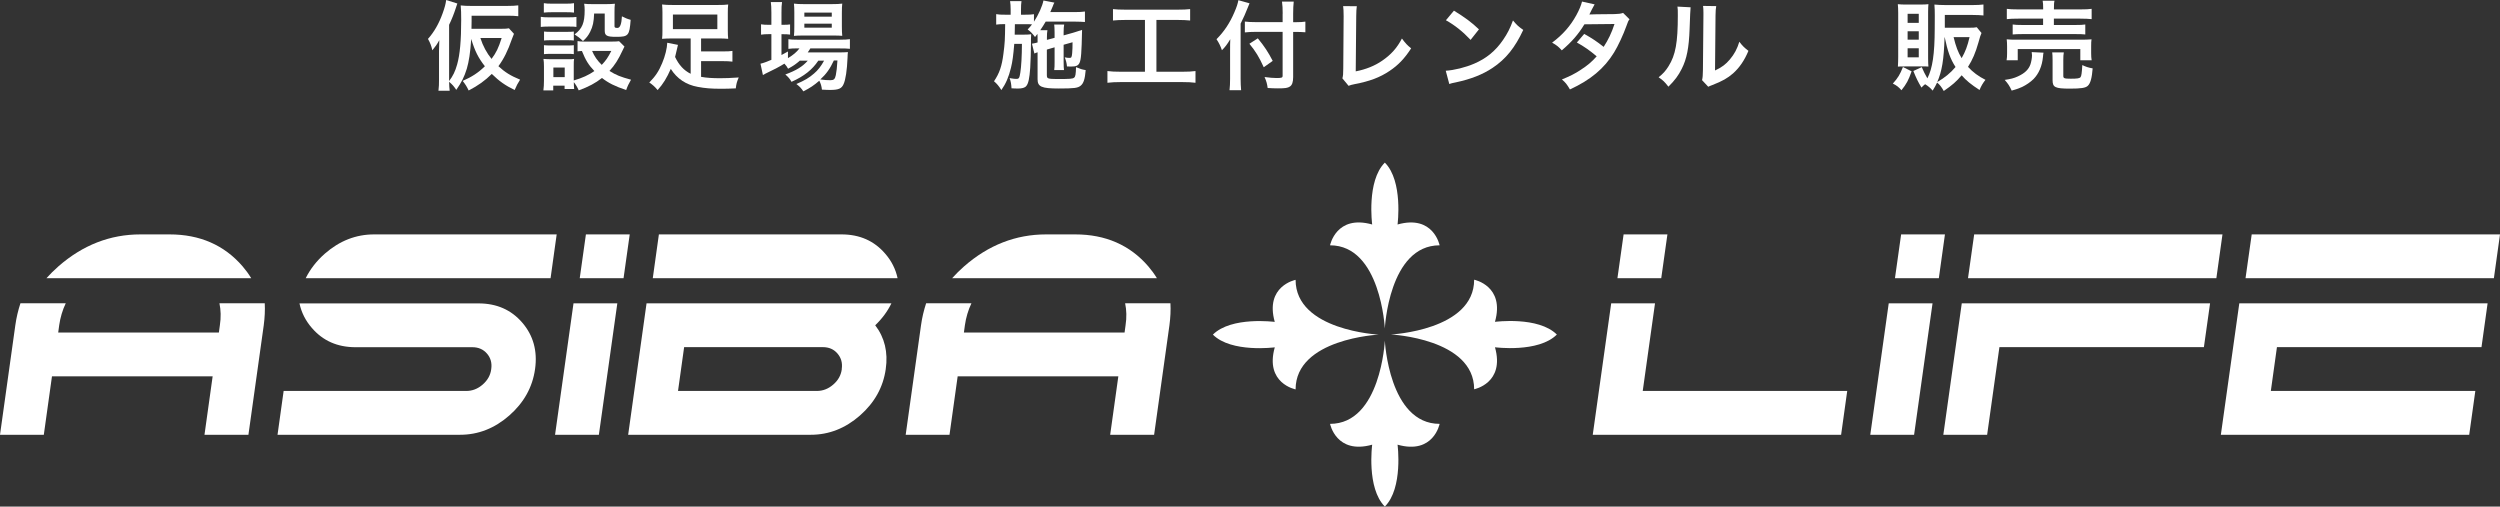
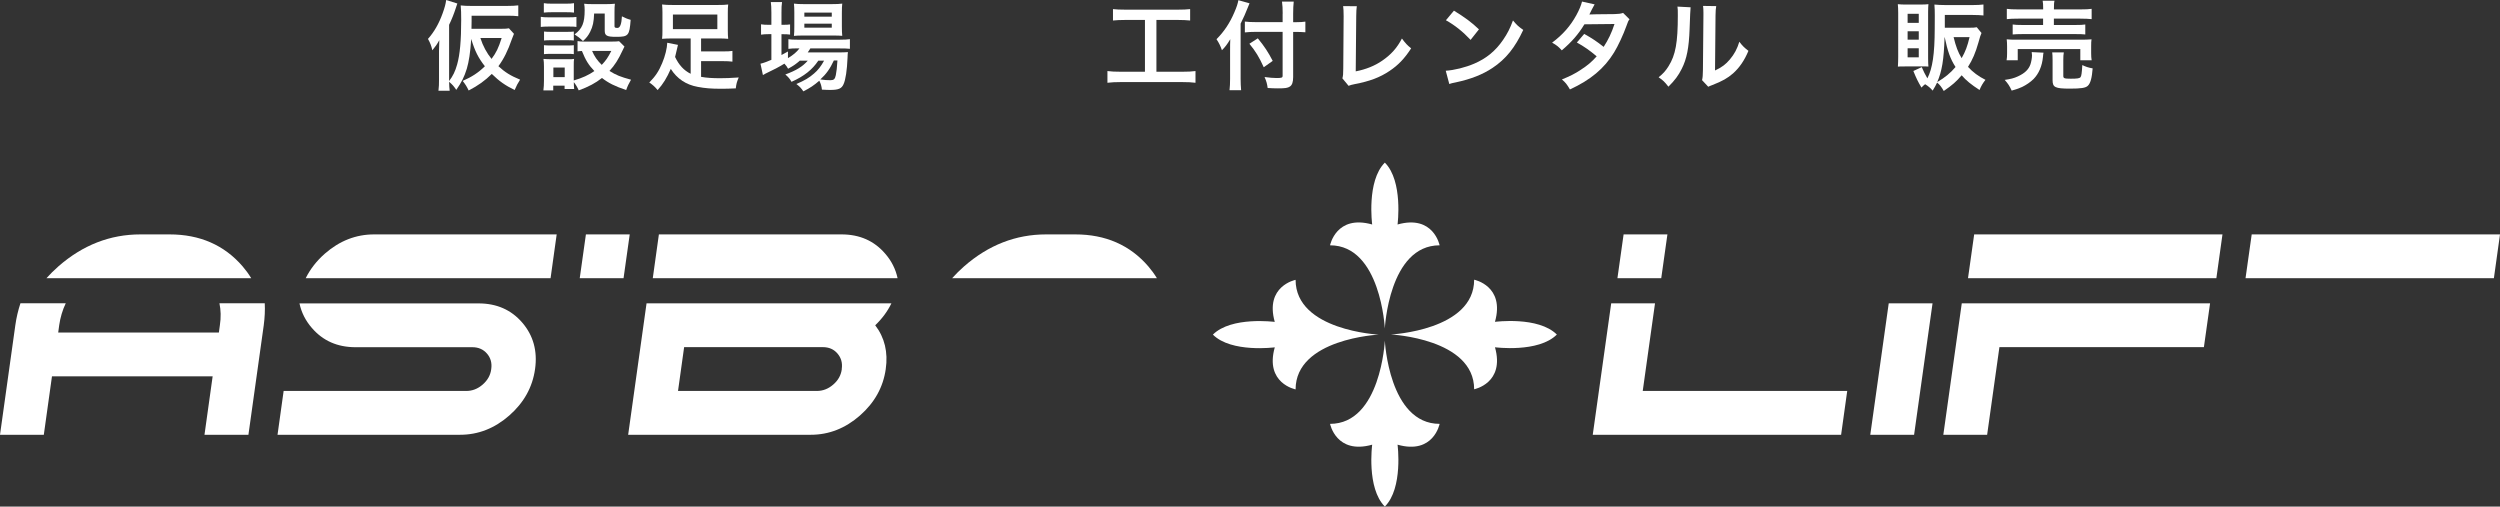
<svg xmlns="http://www.w3.org/2000/svg" id="_レイヤー_2" viewBox="0 0 401.13 81.28">
  <rect x="0" y="0" width="401.13" height="81.28" fill="#333333" stroke="none" />
  <defs>
    <style>.cls-1{clip-path:url(#clippath);}.cls-2{fill:none;}.cls-2,.cls-3{stroke-width:0px;}.cls-4{clip-path:url(#clippath-1);}.cls-5{clip-path:url(#clippath-3);}.cls-6{clip-path:url(#clippath-2);}.cls-3{fill:#fff;}</style>
    <clipPath id="clippath">
      <rect class="cls-2" x="213.41" y="26.09" width="17.58" height="26.61" />
    </clipPath>
    <clipPath id="clippath-1">
      <rect class="cls-2" x="223.18" y="44.89" width="26.61" height="17.58" />
    </clipPath>
    <clipPath id="clippath-2">
      <rect class="cls-2" x="213.41" y="54.66" width="17.58" height="26.62" />
    </clipPath>
    <clipPath id="clippath-3">
      <rect class="cls-2" x="194.61" y="44.89" width="26.61" height="17.58" />
    </clipPath>
  </defs>
  <g id="_レイヤー_2-2">
    <path class="cls-3" d="M39.84,69.76h-7.03l1.31-9.38H8.34l-1.31,9.38H0l2.46-17.58c.17-1.22.45-2.39.82-3.52h7.27c-.52,1.09-.87,2.27-1.05,3.52l-.16,1.17h25.78l.16-1.17c.19-1.25.16-2.42-.07-3.52h7.27c.06,1.12,0,2.3-.16,3.52l-2.46,17.58h-.02Z" />
    <path class="cls-3" d="M7.45,44.64c.59-.66,1.23-1.29,1.92-1.9,3.91-3.42,8.29-5.13,13.15-5.13h4.69c4.86,0,8.77,1.71,11.72,5.13.52.61.98,1.24,1.38,1.9H7.45Z" />
    <path class="cls-3" d="M44.53,69.76l.98-7.03h29.3c.97,0,1.85-.34,2.64-1.03s1.25-1.51,1.37-2.48c.14-.97-.09-1.8-.68-2.48-.59-.69-1.38-1.03-2.34-1.03h-18.75c-2.91,0-5.24-1.03-7.01-3.09-1.02-1.17-1.68-2.49-1.99-3.94h28.73c2.91,0,5.25,1.03,7.02,3.09s2.46,4.55,2.05,7.45c-.41,2.91-1.79,5.39-4.14,7.45s-4.98,3.09-7.89,3.09h-29.3,0Z" />
    <path class="cls-3" d="M49.05,44.64c.72-1.45,1.74-2.77,3.07-3.94,2.36-2.06,4.99-3.09,7.9-3.09h29.3l-.98,7.03h-39.29Z" />
-     <polygon class="cls-3" points="96.09 69.76 89.06 69.76 92.02 48.67 99.05 48.67 96.09 69.76" />
    <polygon class="cls-3" points="94.01 37.61 101.04 37.61 100.05 44.64 93.02 44.64 94.01 37.61" />
    <path class="cls-3" d="M135.02,37.61c2.91,0,5.24,1.03,7.01,3.09,1.02,1.17,1.68,2.49,1.99,3.94h-39.28l.98-7.03h29.3Z" />
    <path class="cls-3" d="M143.02,48.67h-39.28l-2.95,21.09h29.3c2.91,0,5.54-1.03,7.89-3.09s3.73-4.55,4.14-7.45c.39-2.7-.17-5.05-1.69-7.03,1.11-1.06,1.98-2.24,2.6-3.52M135.07,59.22c-.12.97-.58,1.8-1.37,2.48-.79.69-1.67,1.03-2.64,1.03h-22.27l.98-7.03h22.27c.97,0,1.75.34,2.34,1.03s.82,1.51.68,2.48" />
-     <path class="cls-3" d="M185.16,69.76h-7.03l1.31-9.38h-25.78l-1.31,9.38h-7.03l2.46-17.58c.17-1.22.45-2.39.82-3.52h7.27c-.52,1.09-.87,2.27-1.05,3.52l-.16,1.17h25.78l.16-1.17c.19-1.25.16-2.42-.07-3.52h7.27c.06,1.12,0,2.3-.16,3.52l-2.46,17.58h-.02Z" />
    <path class="cls-3" d="M152.77,44.64c.59-.66,1.23-1.29,1.92-1.9,3.91-3.42,8.29-5.13,13.15-5.13h4.69c4.86,0,8.77,1.71,11.72,5.13.52.61.98,1.24,1.38,1.9h-32.86Z" />
    <polygon class="cls-3" points="263.58 62.73 296.39 62.73 295.41 69.76 255.56 69.76 258.52 48.67 265.55 48.67 263.58 62.73" />
    <polygon class="cls-3" points="266.55 44.64 259.52 44.64 260.51 37.61 267.54 37.61 266.55 44.64" />
    <polygon class="cls-3" points="307.12 69.76 300.09 69.76 303.05 48.67 310.08 48.67 307.12 69.76" />
-     <polygon class="cls-3" points="305.04 37.61 312.07 37.61 311.09 44.64 304.05 44.64 305.04 37.61" />
    <polygon class="cls-3" points="354.61 48.67 353.62 55.7 320.81 55.7 318.84 69.76 311.81 69.76 314.77 48.67 354.61 48.67" />
    <polygon class="cls-3" points="355.62 44.64 315.77 44.64 316.76 37.61 356.6 37.61 355.62 44.64" />
-     <polygon class="cls-3" points="364.36 62.73 397.17 62.73 396.19 69.76 356.34 69.76 359.3 48.67 399.14 48.67 398.16 55.7 365.34 55.7 364.36 62.73" />
    <polygon class="cls-3" points="400.15 44.64 360.3 44.64 361.29 37.61 401.13 37.61 400.15 44.64" />
    <g class="cls-1">
      <path class="cls-3" d="M224.24,36.02s.92-6.97-2.04-9.93c-2.96,2.96-2.03,9.93-2.03,9.93-5.78-1.63-6.76,3.34-6.76,3.34,8.14,0,8.79,13.35,8.79,13.35,0,0,.65-13.35,8.79-13.35,0,0-.98-4.96-6.75-3.34" />
    </g>
    <g class="cls-4">
      <path class="cls-3" d="M239.87,55.72s6.97.92,9.93-2.04c-2.96-2.96-9.93-2.04-9.93-2.04,1.63-5.78-3.34-6.76-3.34-6.76,0,8.14-13.35,8.79-13.35,8.79,0,0,13.35.65,13.35,8.79,0,0,4.97-.97,3.34-6.75" />
    </g>
    <g class="cls-6">
      <path class="cls-3" d="M220.17,71.35s-.93,6.97,2.03,9.93c2.96-2.96,2.04-9.93,2.04-9.93,5.78,1.63,6.75-3.34,6.75-3.34-8.14,0-8.79-13.35-8.79-13.35,0,0-.65,13.35-8.79,13.35,0,0,.98,4.96,6.76,3.34" />
    </g>
    <g class="cls-5">
      <path class="cls-3" d="M204.54,51.65s-6.97-.92-9.93,2.04c2.96,2.96,9.93,2.04,9.93,2.04-1.63,5.78,3.34,6.75,3.34,6.75,0-8.14,13.34-8.79,13.34-8.79,0,0-13.34-.65-13.34-8.79,0,0-4.97.98-3.34,6.76" />
    </g>
-     <path class="cls-3" d="M167.97,7.98v4.07c0,.31.06.45.22.51.22.09.67.12,1.38.12,2.17,0,2.55-.03,2.77-.22.22-.16.28-.56.31-1.69.7.3.89.36,1.55.48-.12,1.44-.34,2.13-.81,2.5-.45.37-1.01.45-3.51.45-2.77,0-3.4-.28-3.4-1.49v-4.32c-.2.06-.36.12-.51.2l-.39-1.58.17-.03c.36-.06.4-.08.73-.17v-.76c0-.23,0-.37-.02-.61-.14.19-.2.26-.39.5-.42-.57-.68-.84-1.18-1.21.36-.39.47-.51.7-.82-.36-.03-.54-.03-1.09-.03h-1.66c-.01.96-.02,1.52-.03,1.68h1.46c.53,0,.84-.02,1.18-.06-.02.12-.03.7-.03.79v.7c0,.98-.06,3-.12,3.9-.12,1.69-.29,2.52-.64,2.92-.23.28-.67.4-1.38.4-.07,0-.26,0-.56-.02-.11-.01-.25-.02-.42-.02-.05-.73-.11-1.09-.31-1.65.09.03.17.03.22.05.39.06.62.09.85.09.44,0,.51-.12.65-.99.16-.99.25-2.7.26-4.63h-1.23c-.16,1.88-.28,2.83-.53,3.84-.36,1.48-.81,2.53-1.54,3.57-.4-.64-.71-1.01-1.18-1.41.87-1.29,1.26-2.42,1.51-4.4.23-1.76.25-2.22.28-4.77h-.17c-.54,0-.98.03-1.27.08v-1.68c.45.08.75.09,1.43.09h.89v-.81c0-.56-.03-.96-.09-1.37h1.83c-.06.44-.08.71-.08,1.37v.81h.67c.67,0,1.01-.02,1.41-.08v1.2c.71-1.07,1.37-2.55,1.52-3.4l1.76.34c-.08.11-.16.3-.26.59-.05.11-.16.36-.4.93h3.96c.68,0,1.2-.03,1.6-.09v1.68c-.37-.03-1.03-.06-1.58-.06h-4.72c-.29.5-.51.85-.87,1.38h1.15c-.06.4-.08.57-.08,1.21v.34l1.23-.33v-.84c0-.56-.03-1.02-.06-1.29h1.6c-.06.29-.09.67-.09,1.21v.53l1.57-.44c.08-.02.26-.08.54-.17.14-.05.26-.09.37-.12.28-.06.29-.08.48-.16-.08,3.77-.16,4.72-.4,5.28-.22.47-.54.61-1.41.61-.07,0-.28,0-.61-.02-.06-.59-.16-.95-.36-1.46.3.06.53.09.75.09.33,0,.37-.09.44-.75.05-.54.06-1.09.06-1.76l-1.43.4v2.77c0,.7.02.93.06,1.29h-1.57c.05-.4.06-.62.06-1.29v-2.36l-1.23.36v.03Z" />
    <path class="cls-3" d="M180.58,3.2c-.85,0-1.4.03-2,.09v-1.83c.54.06,1.07.09,2.02.09h8.36c.92,0,1.41-.03,2-.09v1.83c-.64-.06-1.15-.09-1.99-.09h-3.42v8.31h4.16c.9,0,1.49-.03,2.11-.11v1.88c-.57-.08-1.27-.11-2.11-.11h-9.91c-.81,0-1.46.03-2.11.11v-1.88c.64.08,1.2.11,2.14.11h3.88V3.2h-3.14,0Z" />
    <path class="cls-3" d="M199.06,12.61c0,.7.03,1.27.08,1.86h-1.86c.06-.56.09-1.09.09-1.86v-4.58c0-.76,0-1.12.03-1.74-.53.87-.78,1.2-1.34,1.77-.23-.68-.47-1.17-.87-1.77,1.21-1.21,2.13-2.58,2.87-4.32.37-.85.54-1.38.64-1.94l1.79.5c-.11.23-.22.5-.37.9-.19.51-.62,1.49-1.06,2.36v8.82ZM205.81,2.19c0-.75-.03-1.38-.11-1.93h1.88c-.06.59-.09,1.15-.09,1.93v1.37h.45c.68,0,1.1-.03,1.51-.09v1.71c-.42-.03-.92-.06-1.46-.06h-.5v7.25c0,.81-.17,1.29-.53,1.52-.34.23-.76.29-1.91.29-.56,0-.98-.02-1.65-.06-.09-.68-.2-1.09-.5-1.76.89.11,1.37.16,1.91.16.87,0,.99-.05.99-.39v-7.02h-4.23c-.64,0-1.32.03-1.83.09v-1.74c.48.06,1.04.09,1.76.09h4.3v-1.37h0ZM201.82,6.15c1.07,1.31,1.66,2.21,2.39,3.62l-1.44,1.02c-.75-1.65-1.29-2.53-2.3-3.77,0,0,1.35-.87,1.35-.87Z" />
    <path class="cls-3" d="M217.7,1.01c-.06.42-.08.81-.09,1.57l-.08,8.87c1.62-.31,3.08-.9,4.24-1.71,1.43-.98,2.39-2.05,3.17-3.56.61.81.81,1.03,1.48,1.58-1.07,1.65-2.07,2.69-3.46,3.62-1.55,1.04-3.14,1.65-5.65,2.13-.42.08-.61.14-.93.26l-.99-1.2c.11-.42.14-.7.14-1.6l.06-8.39c0-.73-.03-1.26-.08-1.6l2.21.02h-.02Z" />
    <path class="cls-3" d="M231.97,11.35c1.34-.08,3.18-.53,4.6-1.15,1.94-.84,3.39-2.03,4.61-3.81.68-.99,1.12-1.85,1.58-3.11.61.73.85.96,1.65,1.52-1.32,2.84-2.8,4.68-4.92,6.09-1.58,1.06-3.51,1.82-5.92,2.33-.62.12-.67.14-1.03.26l-.57-2.14h0ZM233.29,1.71c1.85,1.15,2.81,1.86,4.01,3l-1.34,1.69c-1.24-1.32-2.52-2.35-3.96-3.15l1.29-1.54h0Z" />
    <path class="cls-3" d="M261.45,3.11c-.2.26-.23.33-.48,1.04-.5,1.41-1.35,3.23-1.99,4.27-1.58,2.58-3.78,4.41-7.08,5.93-.5-.84-.7-1.1-1.29-1.6,1.32-.54,2.1-.93,3.03-1.55,1.1-.71,1.75-1.27,2.55-2.16-1.09-.93-2.02-1.58-3.18-2.22l1.18-1.38c1.3.73,1.96,1.17,3.12,2.08.73-1.12,1.26-2.21,1.74-3.67l-4.83.05c-.96,1.6-2.07,2.86-3.63,4.18-.51-.57-.75-.78-1.55-1.24,1.71-1.27,2.95-2.69,3.9-4.43.45-.82.76-1.58.9-2.16l2.02.45c-.11.19-.27.48-.47.87-.19.42-.29.61-.37.75.17-.02,1.51-.04,4.04-.06.64-.02.96-.05,1.37-.19l1.04,1.04h-.02Z" />
    <path class="cls-3" d="M271.26,1.18c-.04.29-.09,1.45-.16,3.48-.11,3.03-.45,4.78-1.26,6.38-.53,1.07-1.12,1.86-2.14,2.87-.61-.78-.84-1.01-1.57-1.51.76-.62,1.13-1.04,1.6-1.79,1.12-1.79,1.48-3.79,1.48-8.14,0-.85,0-.99-.06-1.41l2.11.11h0ZM275.37.99c-.08.45-.09.71-.11,1.48l-.08,8.84c1.09-.51,1.71-.98,2.38-1.77.71-.84,1.17-1.69,1.52-2.84.54.7.75.9,1.46,1.46-.64,1.54-1.44,2.7-2.47,3.62-.88.76-1.69,1.23-3.31,1.86-.34.12-.47.19-.67.28l-.99-1.06c.11-.45.12-.79.14-1.65l.08-8.76v-.47c0-.39-.02-.73-.06-1.03l2.11.03h0Z" />
    <path class="cls-3" d="M82.47,5.42c-.14.36-.19.44-.33.84-.65,1.88-1.32,3.22-2.17,4.36,1.04.96,1.96,1.54,3.48,2.16-.33.5-.64,1.09-.87,1.66-1.49-.71-2.5-1.43-3.67-2.58-1.07,1.07-2.21,1.88-3.71,2.66-.3-.62-.5-.95-.96-1.54,1.48-.65,2.49-1.3,3.56-2.35-1.04-1.32-1.6-2.42-2.19-4.38-.16,2.28-.36,3.57-.71,4.78-.42,1.34-.84,2.17-1.69,3.39-.42-.62-.59-.81-1.15-1.3.02.75.03.93.09,1.44h-1.8c.08-.64.09-1.07.09-1.82v-4.58c0-.34.02-.92.05-1.72-.39.7-.57.96-1.12,1.63-.17-.75-.34-1.18-.7-1.83.98-1.1,1.76-2.45,2.36-4.13.33-.92.47-1.43.56-2.11l1.79.56c-.09.22-.14.39-.26.78-.26.82-.65,1.8-1.06,2.64v9.02c.61-.79.98-1.55,1.29-2.66.45-1.6.65-3.84.65-7.16,0-1.12-.02-1.57-.08-2.31.56.06.98.08,1.69.08h5.72c.81,0,1.35-.03,1.83-.09v1.74c-.53-.06-1.04-.08-1.77-.08h-5.72v.93l-.02,1.17h4.75c.64,0,.99-.02,1.26-.08l.81.89h0ZM77.08,6.1c.4,1.27,1.03,2.42,1.79,3.35.75-1.01,1.1-1.72,1.62-3.35h-3.41Z" />
    <path class="cls-3" d="M86.77,2.7c.37.06.67.08,1.26.08h3.2c.65,0,.92-.02,1.26-.06v1.6c-.33-.05-.53-.06-1.18-.06h-3.28c-.56,0-.89.02-1.26.06v-1.62ZM100.2,7.46c-.06.11-.16.32-.31.64-.67,1.44-1.24,2.36-2.1,3.28,1.06.67,1.77.95,3.46,1.41-.36.62-.56,1.03-.78,1.66-1.82-.62-2.83-1.12-3.88-1.94-1.04.82-2.14,1.41-3.73,1.99-.25-.56-.47-.92-.79-1.32,0,.53.02.71.06,1.1h-1.54v-.53h-1.82v.75h-1.58c.06-.48.09-.98.09-1.54v-2.28c0-.5-.02-.85-.08-1.23.39.03.71.05,1.2.05h2.67c.61,0,.78,0,1.04-.05-.05.34-.05.54-.05,1.13v2.33c1.38-.4,2.39-.87,3.31-1.51-.95-.99-1.4-1.74-2-3.22-.31.02-.45.02-.7.06v-1.65c.31.06.59.08.99.08h4.58c.59,0,.87-.02,1.09-.06l.85.84h.02ZM87.26.51c.42.06.67.08,1.3.08h2.24c.64,0,.89-.02,1.3-.08v1.51c-.42-.05-.75-.06-1.3-.06h-2.24c-.56,0-.92.02-1.3.06V.51ZM87.29,5.06c.29.03.53.05,1.02.05h2.77c.51,0,.71-.02.99-.05v1.44c-.34-.03-.53-.05-.99-.05h-2.77c-.5,0-.71.02-1.02.05v-1.44ZM87.29,7.25c.29.03.53.05,1.02.05h2.77c.51,0,.71-.02.99-.05v1.44c-.36-.05-.51-.05-1.03-.05h-2.75c-.48,0-.68.02-1.01.05v-1.44h.01ZM88.79,12.38h1.82v-1.54h-1.82v1.54ZM95.33,2.16c-.05,1.35-.2,2.08-.64,2.95-.31.61-.61.99-1.15,1.48-.45-.44-.9-.79-1.35-1.07,1.23-.9,1.62-1.85,1.62-3.88,0-.48-.02-.64-.08-1.04.4.05.75.06,1.23.06h2.38c.54,0,.92-.02,1.32-.06-.05.34-.06.75-.06,1.32v2.3c0,.2.11.26.48.26.41,0,.65-.62.71-1.86.47.25.87.42,1.4.56-.19,2.55-.36,2.73-2.33,2.73-1.51,0-1.83-.19-1.83-1.01v-2.73h-1.7ZM95,8.17c.39.9.82,1.52,1.55,2.24.67-.7.99-1.17,1.54-2.24h-3.09Z" />
    <path class="cls-3" d="M110.82,6.17h-2.97c-.68,0-1.15.02-1.62.06.05-.42.06-.76.06-1.3v-2.92c0-.53-.02-.85-.06-1.29.5.06.99.08,1.77.08h7.08c.85,0,1.35-.02,1.76-.08-.05.42-.06.73-.06,1.29v2.92c0,.57.02.9.06,1.3-.48-.05-.92-.06-1.6-.06h-2.75v2.08h3.43c.84,0,1.2-.02,1.6-.08v1.72c-.47-.06-.89-.08-1.6-.08h-3.43v2.52c.87.16,1.83.22,3.06.22.88,0,1.65-.03,2.98-.12-.3.7-.39,1.04-.47,1.75-.93.05-1.68.06-2.45.06-1.46,0-2.5-.08-3.65-.3-1.89-.34-3.34-1.32-4.33-2.89-.64,1.46-1.21,2.39-2.11,3.4-.48-.56-.76-.82-1.34-1.21.98-.99,1.54-1.83,2.07-3.12.47-1.1.79-2.42.81-3.26l1.72.34c-.06.22-.09.39-.2.85-.09.42-.16.68-.26,1.09.61,1.29,1.41,2.16,2.5,2.7v-5.69.02ZM107.97,2.33v2.35h7.13v-2.35h-7.13Z" />
    <path class="cls-3" d="M128.36,9.71c-.65.57-.99.81-1.91,1.32-.19-.34-.26-.45-.59-.82-.88.54-1.65.95-3.09,1.63-.02.02-.09.06-.2.12-.03.02-.09.03-.16.08l-.39-1.82c.42-.09.98-.29,1.75-.62v-4.12h-.45c-.45,0-.81.02-1.21.08v-1.66c.36.06.71.08,1.23.08h.43v-1.93c0-.79-.03-1.26-.09-1.72h1.8c-.08.5-.09.92-.09,1.74v1.91h.28c.51,0,.82-.02,1.1-.06v1.63c-.37-.05-.67-.06-1.09-.06h-.29v3.34c.42-.22.54-.29,1.04-.57v1.07c.85-.51,1.4-.98,1.85-1.57h-.34c-.65,0-1.07.03-1.44.08v-1.55c.36.06.76.08,1.46.08h6.79c.75,0,1.23-.03,1.62-.09v1.55c-.43-.05-.93-.06-1.6-.06h-4.75c-.14.25-.22.36-.42.64h4.94c.76,0,1.06-.02,1.51-.05-.03.25-.05.45-.06.92-.08,1.96-.31,3.53-.64,4.23-.31.71-.81.92-2.17.92-.42,0-.7-.02-1.3-.05-.06-.57-.19-.98-.42-1.43-.84.73-1.49,1.17-2.56,1.71-.34-.51-.59-.78-1.12-1.18,1.37-.59,2.02-.98,2.83-1.68.64-.54,1.13-1.18,1.62-2.07h-.93c-.95,1.44-2.28,2.5-4.3,3.4-.26-.48-.5-.75-.99-1.18,1.77-.65,2.8-1.29,3.6-2.22h-1.21l-.04-.02ZM128.82,5.7c-.61,0-1.12.02-1.43.06.05-.44.06-.89.06-1.51V1.99c0-.67-.02-.93-.06-1.41.48.06.84.08,1.57.08h4.52c.78,0,1.21-.02,1.66-.08-.05.43-.06.75-.06,1.54v2.14c0,.68.02,1.13.06,1.49-.33-.03-.79-.05-1.41-.05h-4.91ZM129.06,2.67h4.4v-.65h-4.4v.65ZM129.06,4.44h4.4v-.64h-4.4v.64ZM133.79,9.71c-.61,1.32-1.21,2.16-2.17,3.04.64.09,1.15.12,1.6.12.57,0,.75-.16.89-.82.11-.54.19-1.23.26-2.35h-.58Z" />
-     <path class="cls-3" d="M306.72,11.45c-.51,1.44-.82,2.02-1.63,3.03-.42-.5-.79-.78-1.38-1.07.81-.89,1.17-1.49,1.62-2.66l1.4.7h0ZM305.61,10.66c-.65,0-.84,0-1.09.03.03-.54.05-1.01.05-1.55V2.07c0-.54-.02-.98-.06-1.4.4.05.81.06,1.38.06h2.22c.65,0,.93-.02,1.31-.06-.03.39-.05.62-.05,1.27v7.42c0,.68.02.98.05,1.32-.37-.03-.58-.03-1.12-.03h-2.69ZM306.08,3.67h1.79v-1.46h-1.79v1.46ZM306.08,6.37h1.79v-1.35h-1.79v1.35ZM306.08,9.2h1.79v-1.46h-1.79v1.46ZM317.93,5.31c-.17.4-.22.54-.48,1.49-.47,1.66-.95,2.78-1.68,3.93.78.85,1.66,1.51,2.8,2.08-.42.53-.7,1.01-.95,1.63-1.37-.89-2.13-1.51-2.87-2.36-.85,1.01-1.49,1.57-2.87,2.52-.34-.62-.68-1.06-1.07-1.35-.22.47-.34.68-.71,1.29-.37-.44-.71-.71-1.21-1.03-.23.17-.31.26-.59.54-.59-1.01-.81-1.46-1.3-2.66l1.35-.62c.28.67.53,1.15.9,1.8.82-1.57,1.17-3.88,1.18-7.95,0-.57,0-1.21.01-1.9v-.22c0-.65-.01-1.24-.06-1.77.54.05,1.09.08,1.75.08h4.4c.71,0,1.24-.03,1.72-.09v1.76c-.5-.05-1.01-.08-1.71-.08h-4.49v2.05h3.87c.64,0,.98-.02,1.26-.08l.76.93h-.01ZM312.01,5.96c-.11,3.63-.42,5.48-1.18,7.21,1.24-.73,2.1-1.43,2.94-2.42-.84-1.3-1.26-2.49-1.74-4.78h-.02ZM313.46,5.96c.36,1.48.71,2.44,1.29,3.37.62-1.09.92-1.9,1.27-3.37h-2.56Z" />
+     <path class="cls-3" d="M306.72,11.45l1.4.7h0ZM305.61,10.66c-.65,0-.84,0-1.09.03.03-.54.05-1.01.05-1.55V2.07c0-.54-.02-.98-.06-1.4.4.05.81.06,1.38.06h2.22c.65,0,.93-.02,1.31-.06-.03.39-.05.62-.05,1.27v7.42c0,.68.02.98.05,1.32-.37-.03-.58-.03-1.12-.03h-2.69ZM306.08,3.67h1.79v-1.46h-1.79v1.46ZM306.08,6.37h1.79v-1.35h-1.79v1.35ZM306.08,9.2h1.79v-1.46h-1.79v1.46ZM317.93,5.31c-.17.4-.22.54-.48,1.49-.47,1.66-.95,2.78-1.68,3.93.78.85,1.66,1.51,2.8,2.08-.42.53-.7,1.01-.95,1.63-1.37-.89-2.13-1.51-2.87-2.36-.85,1.01-1.49,1.57-2.87,2.52-.34-.62-.68-1.06-1.07-1.35-.22.47-.34.68-.71,1.29-.37-.44-.71-.71-1.21-1.03-.23.17-.31.26-.59.54-.59-1.01-.81-1.46-1.3-2.66l1.35-.62c.28.67.53,1.15.9,1.8.82-1.57,1.17-3.88,1.18-7.95,0-.57,0-1.21.01-1.9v-.22c0-.65-.01-1.24-.06-1.77.54.05,1.09.08,1.75.08h4.4c.71,0,1.24-.03,1.72-.09v1.76c-.5-.05-1.01-.08-1.71-.08h-4.49v2.05h3.87c.64,0,.98-.02,1.26-.08l.76.93h-.01ZM312.01,5.96c-.11,3.63-.42,5.48-1.18,7.21,1.24-.73,2.1-1.43,2.94-2.42-.84-1.3-1.26-2.49-1.74-4.78h-.02ZM313.46,5.96c.36,1.48.71,2.44,1.29,3.37.62-1.09.92-1.9,1.27-3.37h-2.56Z" />
    <path class="cls-3" d="M327.89,8.45c-.05.19-.06.29-.09.67-.14,1.48-.67,2.7-1.51,3.56-.48.48-1.17.95-1.83,1.27-.42.2-.81.34-1.68.59-.34-.75-.59-1.12-1.12-1.72.96-.14,1.46-.26,2.13-.57,1.09-.5,1.71-1.1,2-1.93.14-.42.25-1.03.25-1.46,0-.14-.02-.33-.05-.5l1.89.09h0ZM321.96,9.68c.06-.36.08-.7.08-1.12v-1.1c0-.48-.02-.79-.06-1.15.48.05.9.06,1.66.06h10.27c.75,0,1.13-.02,1.68-.06-.05.33-.06.59-.06,1.1v1.13c0,.47.02.79.08,1.13h-1.82v-1.8h-10.04v1.8h-1.79,0ZM327.83,1.32c0-.56-.02-.82-.08-1.2h1.9c-.08.31-.09.62-.09,1.2v.19h4.19c.85,0,1.46-.03,1.86-.09v1.65c-.48-.05-1.01-.08-1.82-.08h-4.24v1.02h3.46c.79,0,1.18-.02,1.58-.08v1.6c-.43-.05-.81-.06-1.58-.06h-8.5c-.73,0-1.12.02-1.57.06v-1.6c.4.06.79.08,1.57.08h3.31v-1.02h-3.99c-.82,0-1.3.02-1.83.08v-1.65c.4.06,1.01.09,1.88.09h3.95v-.19h0ZM331.06,12.16c0,.4.14.47,1.2.47s1.43-.06,1.57-.26.2-.62.28-1.93c.53.26.99.42,1.66.53-.12,1.57-.36,2.41-.78,2.8-.36.34-1.09.45-2.87.45-2.36,0-2.78-.2-2.78-1.34v-3.18c0-.64-.02-.96-.06-1.29h1.86c-.06.36-.08.64-.08,1.21v2.55h0Z" />
  </g>
</svg>